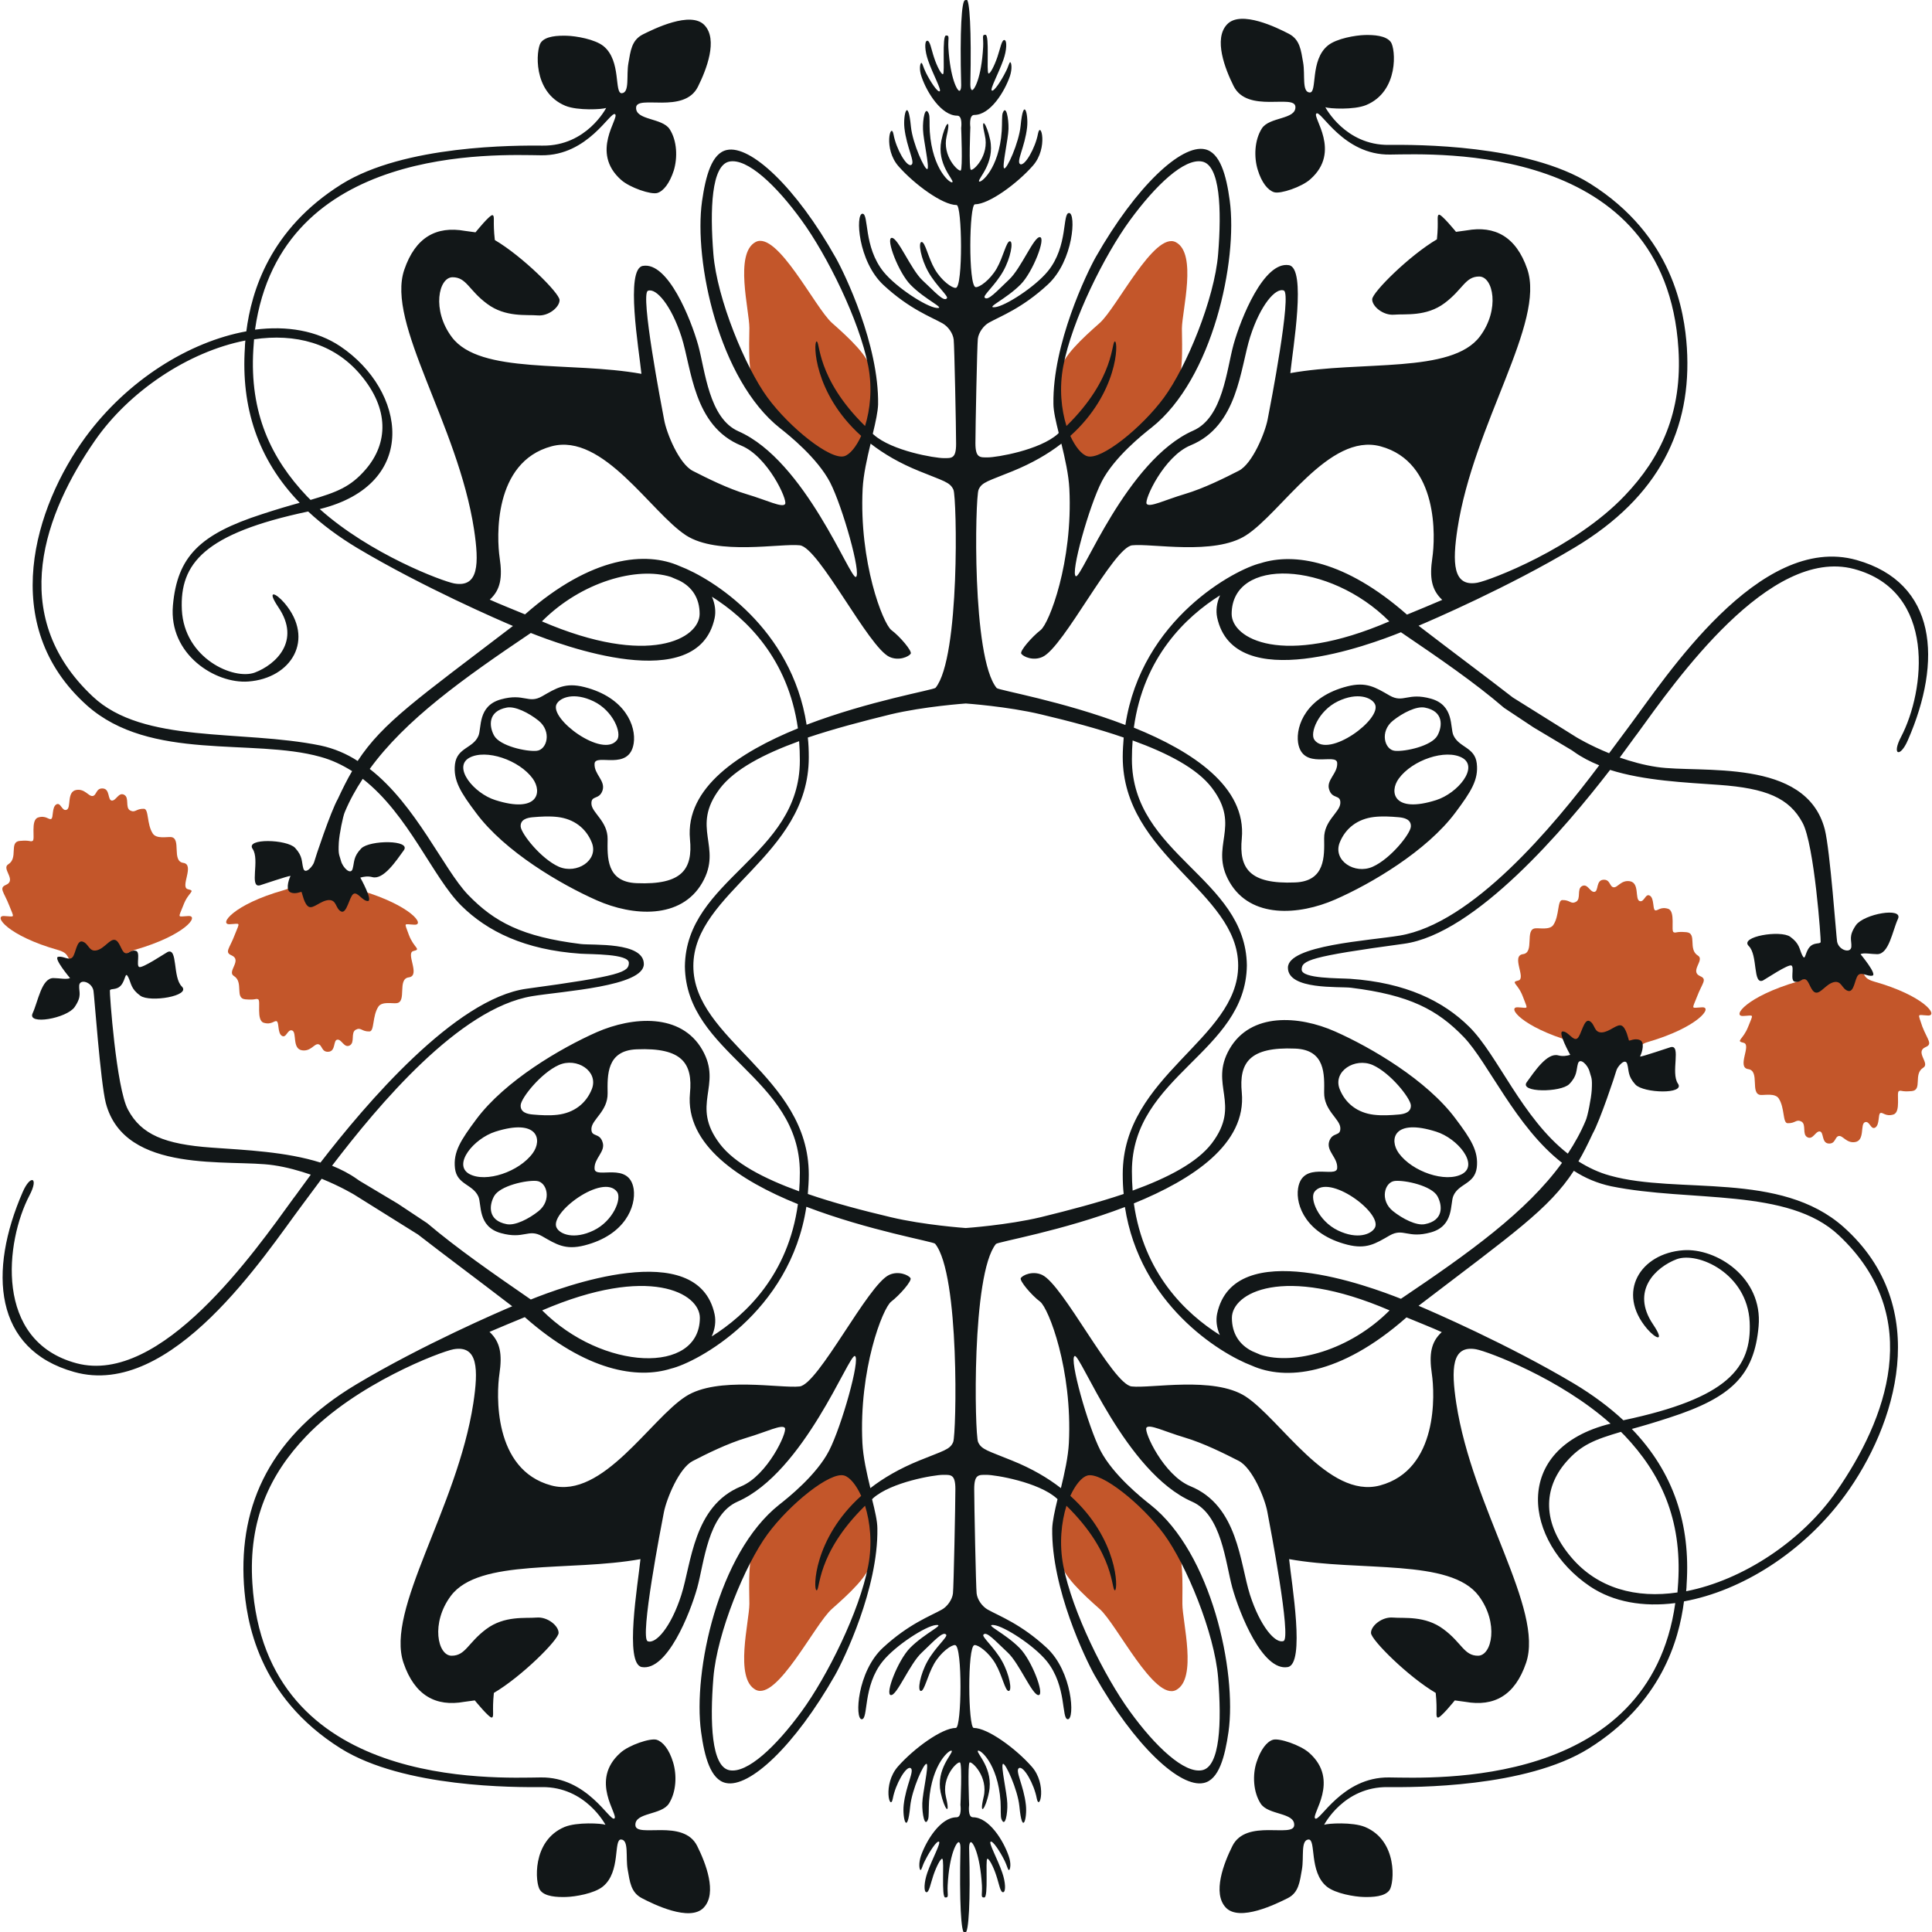
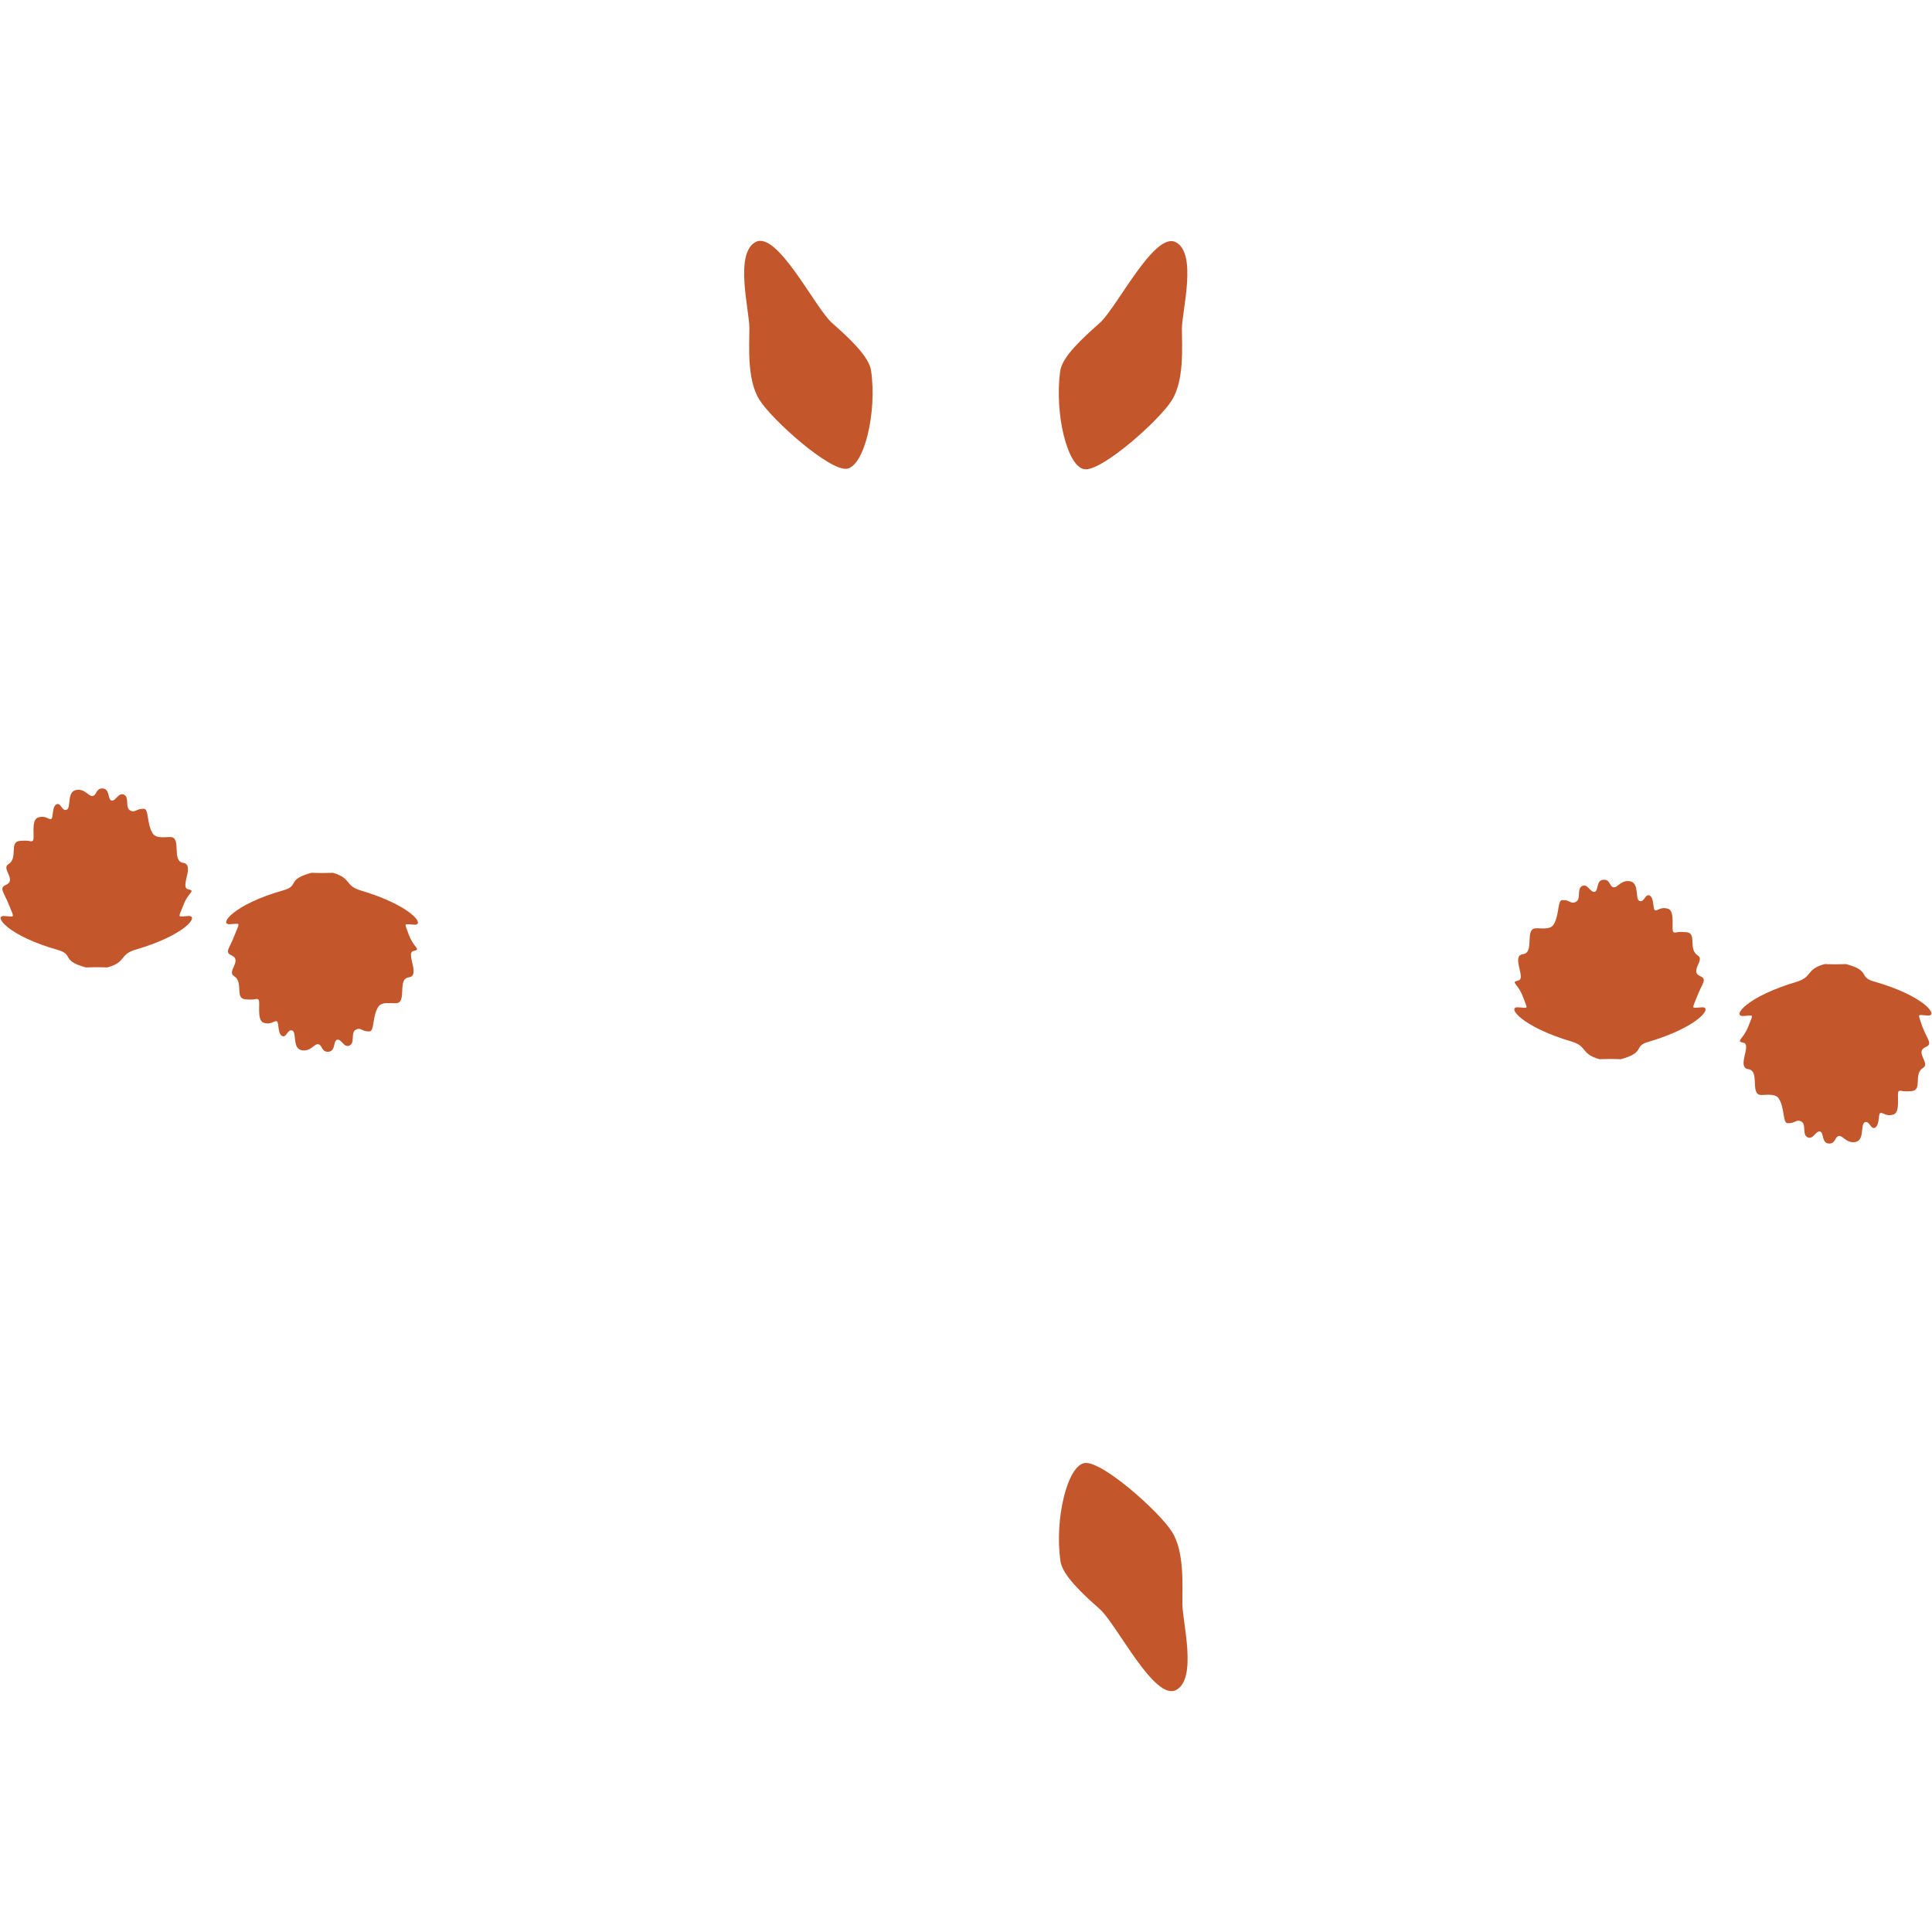
<svg xmlns="http://www.w3.org/2000/svg" version="1.1" id="Calque_1" x="0px" y="0px" viewBox="0 0 800 800" style="enable-background:new 0 0 800 800;" xml:space="preserve">
  <style type="text/css">
	.st0{fill:#C3562A;}
	.st1{fill:#121718;}
</style>
  <g>
    <g>
      <path class="st0" d="M78,379.3c-4.6,0.2-4.3,1.2-2.1-4.4c2.1-5.7,5.4-5.9,1.9-6.7c-3.4-0.8,3-10.2-1.9-10.9    c-5-0.7-0.6-10.4-5.2-10.7c-1.7-0.1-5.9,0.8-7.4-1.4c-2.6-3.9-1.6-10.2-3.7-10.3c-3.3-0.1-3.5,1.8-5.7,0.7    c-2.2-1.2-0.2-5.3-2.5-6.5c-2.3-1.2-3.3,2.5-5.1,2.4c-1.8-0.2-0.7-4.7-3.6-5c-3-0.3-2.6,2.8-4.3,3.1s-3.2-3.1-6.8-2.5    c-4.1,0.7-2,7.4-4,8.2c-2,0.8-2.4-3.3-4.3-2.2c-1.9,1.2-1.1,5.5-2.1,6c-1,0.5-2.2-1.6-5.4-0.6c-3.3,1-1.1,9.2-2.3,9.7    s-0.7-0.4-5.3,0s-0.5,7.1-4.8,9.7c-2.9,1.8,3.6,6.5-0.9,8.5c-3.1,1.3-0.9,2.9,1.3,8.5c2.2,5.6,2.5,4.6-2.1,4.4    c-4.6-0.2,1.5,8.2,22.4,14.1c6.5,1.9,1.1,4.4,11.5,7.2c0,0,2.2-0.1,4.4-0.1c2.2,0,4.4,0.1,4.4,0.1c7.9-2.1,5-5.3,11.5-7.3    C76.7,387.3,82.7,379.1,78,379.3z" />
      <path class="st0" d="M171.6,382.9c4.6,0.2-1.4-8-22.3-14.2c-6.5-1.9-3.7-5.1-11.5-7.3c0,0-2.2,0.1-4.4,0.1s-4.4-0.1-4.4-0.1    c-10.5,2.8-5,5.4-11.5,7.2c-20.9,5.9-27,14.3-22.4,14.1c4.6-0.2,4.3-1.2,2.1,4.4c-2.1,5.6-4.4,7.2-1.3,8.5c4.5,2-2,6.7,0.9,8.5    c4.3,2.6,0.2,9.3,4.8,9.7c4.6,0.4,4.1-0.5,5.3,0c1.2,0.5-0.9,8.7,2.3,9.7c3.3,1,4.4-1.1,5.4-0.6s0.3,4.9,2.1,6    c1.9,1.2,2.3-2.9,4.3-2.2c2,0.8-0.1,7.5,4,8.2c3.7,0.6,5.1-2.8,6.8-2.5c1.7,0.3,1.3,3.4,4.3,3.1c3-0.3,1.8-4.8,3.6-5    c1.8-0.2,2.8,3.6,5.1,2.4c2.3-1.2,0.3-5.3,2.5-6.5s2.4,0.8,5.7,0.7c2.1-0.1,1.1-6.4,3.7-10.3c1.5-2.2,5.8-1.2,7.4-1.4    c4.6-0.3,0.2-10.1,5.2-10.7c5-0.7-1.5-10.1,1.9-10.9c3.4-0.8,0.2-1.1-1.9-6.7C167.4,381.7,167,382.7,171.6,382.9z" />
      <path class="st0" d="M344.5,133.7c-7-6.2-22.6-38.2-31.6-33.5c-8.9,4.7-2.6,28.3-2.6,35.6c0,7.3-1.1,21.5,4.2,29.8    c5.3,8.4,28.9,29.4,36.1,28.5c7.2-0.9,12.6-23.2,10.1-40.6C359.9,147.6,351.5,139.9,344.5,133.7z" />
-       <path class="st0" d="M350.6,605.8c-7.2-0.9-30.9,20.2-36.1,28.5c-5.3,8.4-4.2,22.5-4.2,29.8c0,7.3-6.3,30.9,2.6,35.6    c8.9,4.7,24.5-27.3,31.6-33.5c7-6.2,15.5-13.9,16.3-19.9C363.2,628.9,357.9,606.6,350.6,605.8z" />
      <path class="st0" d="M798.3,420.5c4.6,0.2-1.5-8.2-22.4-14.1c-6.5-1.9-1.1-4.4-11.5-7.2c0,0-2.2,0.1-4.4,0.1    c-2.2,0-4.4-0.1-4.4-0.1c-7.9,2.1-5,5.3-11.5,7.3c-21,6.2-27,14.4-22.3,14.2c4.6-0.2,4.3-1.2,2.1,4.4c-2.2,5.6-5.4,5.9-1.9,6.7    c3.4,0.8-3,10.2,1.9,10.9c5,0.7,0.6,10.4,5.2,10.7c1.7,0.1,5.9-0.8,7.4,1.4c2.6,3.9,1.6,10.2,3.7,10.3c3.3,0.1,3.5-1.8,5.7-0.7    c2.2,1.2,0.2,5.3,2.5,6.5c2.3,1.2,3.3-2.5,5.1-2.4c1.8,0.2,0.7,4.7,3.6,5c3,0.3,2.6-2.8,4.3-3.1c1.7-0.3,3.2,3.1,6.8,2.5    c4.1-0.7,2-7.4,4-8.2c2-0.8,2.4,3.3,4.3,2.2c1.9-1.2,1.1-5.5,2.1-6s2.2,1.6,5.4,0.6c3.3-1,1.1-9.2,2.3-9.7c1.2-0.5,0.7,0.4,5.3,0    s0.5-7.1,4.8-9.7c2.9-1.8-3.6-6.5,0.9-8.5c3.1-1.3,0.9-2.9-1.3-8.5C794.1,419.2,793.7,420.3,798.3,420.5z" />
      <path class="st0" d="M704.8,417.1c-4.6,0.2-4.3,1.2-2.1-4.4c2.1-5.6,4.4-7.2,1.3-8.5c-4.5-2,2-6.7-0.9-8.5    c-4.3-2.6-0.2-9.3-4.8-9.7c-4.6-0.4-4.1,0.5-5.3,0c-1.2-0.5,0.9-8.7-2.3-9.7c-3.3-1-4.4,1.1-5.4,0.6c-1-0.5-0.3-4.9-2.1-6    c-1.9-1.2-2.3,2.9-4.3,2.2c-2-0.8,0.1-7.5-4-8.2c-3.7-0.6-5.1,2.8-6.8,2.5c-1.7-0.3-1.3-3.4-4.3-3.1c-3,0.3-1.8,4.8-3.6,5    c-1.8,0.2-2.8-3.6-5.1-2.4c-2.3,1.2-0.3,5.3-2.5,6.5c-2.2,1.2-2.4-0.8-5.7-0.7c-2.1,0.1-1.1,6.4-3.7,10.3    c-1.5,2.2-5.8,1.2-7.4,1.4c-4.6,0.3-0.2,10.1-5.2,10.7c-5,0.7,1.5,10.1-1.9,10.9s-0.2,1.1,1.9,6.7c2.1,5.7,2.5,4.6-2.1,4.4    c-4.6-0.2,1.4,8,22.3,14.2c6.5,1.9,3.7,5.1,11.5,7.3c0,0,2.2-0.1,4.4-0.1c2.2,0,4.4,0.1,4.4,0.1c10.5-2.8,5-5.4,11.5-7.2    C703.3,425.3,709.4,416.9,704.8,417.1z" />
      <path class="st0" d="M485.3,634.3c-5.3-8.4-28.9-29.4-36.1-28.5c-7.2,0.9-12.6,23.2-10.1,40.6c0.8,5.9,9.3,13.7,16.3,19.9    s22.6,38.2,31.6,33.5c8.9-4.7,2.6-28.3,2.6-35.6C489.5,656.8,490.6,642.7,485.3,634.3z" />
-       <path class="st0" d="M486.9,100.3c-8.9-4.7-24.5,27.3-31.6,33.5c-7,6.2-15.5,13.9-16.3,19.9c-2.4,17.4,2.9,39.7,10.1,40.6    c7.2,0.9,30.9-20.2,36.1-28.5c5.3-8.4,4.2-22.5,4.2-29.8C489.5,128.5,495.8,105,486.9,100.3z" />
+       <path class="st0" d="M486.9,100.3c-8.9-4.7-24.5,27.3-31.6,33.5c-7,6.2-15.5,13.9-16.3,19.9c-2.4,17.4,2.9,39.7,10.1,40.6    c7.2,0.9,30.9-20.2,36.1-28.5c5.3-8.4,4.2-22.5,4.2-29.8C489.5,128.5,495.8,105,486.9,100.3" />
    </g>
    <g>
-       <path class="st1" d="M768.8,231.9c-40.4-11.4-79.1,48.7-94.4,69.1c-2,2.7-4.8,6.5-8.1,10.9c-8.1-3.3-13.5-6.6-13.5-6.6l-26.4-16.5    c-10.8-8.4-23.9-18.1-39-29.7c5.2-2.2,37.1-15.9,64.5-32.3c35.3-21.1,48.7-49.4,46.6-82.8c-1-15-5.7-46.4-40.1-68    c-26.1-16.3-72.3-16.1-83.3-16c-18.1,0.2-26.3-15.6-26.3-15.6c1.6,0.6,11.8,1.2,16.9-0.9c13.7-5.7,12.2-23.4,10.2-26.1    c-2-2.7-7.1-3-10.8-2.9c-3.7,0.1-11.6,1.4-15.2,4.3c-7.6,6.1-4.3,19.7-7.6,19.5c-3.3-0.2-1.8-7.3-2.7-12.4    c-0.9-5.1-1.3-9.5-5.9-11.9c-4.6-2.4-19.9-10-25.6-3.9c-5.7,6-0.8,18.5,2.7,25.5c5.7,11.5,25.3,3.2,25.6,8.6s-10.8,4.1-13.9,9    c-3.1,4.9-3.3,11.9-1.7,17.1c1.6,5.3,4.2,8.5,6.8,9.3s11.5-2.2,15-5.4c13-11.5,0.6-25.8,2.5-27.2c1.9-1.5,11.1,17.3,30.5,17    c19.1-0.2,114.1-5,119.4,80.4c1.7,26.3-7.3,45.2-22.2,60.8c-20.7,21.8-55.7,35.1-61.1,36.1c-10.2,1.8-10.3-8.4-8.2-22.3    c6.7-43.7,36.5-85.4,28.9-107.6C627.8,98,619,93.3,607.3,95.4l-4.4,0.6c0,0-6.1-7.5-7.1-7.1c-1,0.5,0,2.4-0.8,10.2    c-11.4,6.7-26.7,21.9-26.8,24.8c-0.1,2.9,4.5,6.8,9.1,6.4c4.6-0.4,13.3,0.9,20.9-4.8c7.6-5.7,8.5-11,14.3-11    c5.8,0,8.7,13.6,0.3,24.8c-11.7,15.6-49.1,9.9-78.5,15.2c1-10.1,6.8-43.5-0.6-44.7c-10.4-1.7-19.9,22.1-22.9,32.8    c-2.9,10.5-4.4,30.3-16.7,35.7c-27.6,12.1-46.2,61.4-48.6,60.3c-2.4-1,5.5-29.1,10.7-39.2c5.2-10.1,17-19.5,20.7-22.4    c25.3-20.1,35.7-69.1,32.3-94c-1.4-10.4-4-19.9-10.3-21.2c-9.7-2.1-28.4,15.2-45.2,44.7c-3.6,6.4-17.9,35.9-17.5,60.7    c0,3,1,7.3,2.2,12.1c-0.1,0.1-0.3,0.2-0.4,0.4c-7.5,6.7-25.3,9.7-29,9.7c-3.2,0-5.1,0.3-5.1-5.9s0.7-40.6,1-43.2    c0.3-2.6,2.4-5.5,4.6-6.7c4.8-2.7,13.7-5.9,24.4-15.8c10.7-9.9,11.7-29.5,8.8-29.6c-2.9-0.1-0.3,13.7-8.8,24.1    c-5.3,6.5-17.7,14.5-21.9,14.9c-4.2,0.4,4.6-3.3,10.7-9.5c5-5.1,10.5-19.3,7.9-19.5c-2.5-0.3-7.8,13-12.8,17.6    c-4.9,4.6-8.8,9.1-10.1,7.4c-0.7-0.9,4.5-5.2,7.7-10.9c3.1-5.5,4.3-12.3,2.8-12.4s-2.7,6.4-5.5,11.3c-2.8,4.8-7.2,7.9-8.7,7.7    c-3.1-0.4-2.7-34.3-0.3-34.3c5.8,0,17.5-8.6,24-16s3.2-19,2.1-13.2c-1.1,5.9-5.4,13.4-7.3,12.6c-1.9-0.9,1.9-7.1,2.8-15.3    c0.6-5.6-1.5-13.1-2.7-0.5c-0.7,6.9-5.7,18.1-6.8,17.5c-1-0.6,1.7-12.1,1.8-16.3c0.1-4.3-1-10.3-2.4-6.6c-0.4,1.1-0.2,4.2-0.4,7.4    c-1.1,15.9-8.9,21.9-9.4,20.9c-0.6-1,6.6-7.5,4.6-17.2c-1.5-7-4.2-10.3-2.2-1.9c2,8.4-4.8,14.9-5.8,14.3    c-0.9-0.6-0.2-17.6-0.2-17.6s-0.7-5.1,1.6-5.1c6.7,0,12.6-9.7,14.8-16.1c1-3.1,0.6-5.4,0.2-5.7c-0.5-0.3-0.7,1.6-2,4    c-1.8,3.6-4.8,8.2-5.7,7.7c-0.9-0.5,2.8-7.1,4.8-12.8c1.4-4,1.5-7.8,0.5-8.1c-1.2-0.4-1.8,3.5-3,7c-1.3,3.8-3.1,7.2-3.7,6.8    c-0.9-0.6,0.5-15.9-1.2-16c-1.7-0.1-0.8,1.2-1,5c-0.7,13.1-3.8,18.1-4.6,17.9c-0.8-0.2-0.7-2.6-0.7-2.6    c0.5-22.3-0.3-34.9-1.6-34.9c-0.1,0-0.1,0-0.2,0.1c-0.3,0.2-0.3,0.2-0.4,0.2c-1.4,0-2.2,12.7-1.6,34.9c0,0,0.1,2.4-0.7,2.6    c-0.8,0.2-3.8-4.8-4.6-17.9c-0.2-3.8,0.7-5.1-1-5s-0.4,15.4-1.2,16c-0.6,0.4-2.5-3.1-3.7-6.8c-1.2-3.5-1.7-7.4-3-7    c-1,0.3-0.9,4.1,0.5,8.1c2,5.8,5.7,12.3,4.8,12.8c-0.9,0.5-3.9-4.1-5.7-7.7c-1.2-2.4-1.5-4.4-2-4c-0.4,0.3-0.9,2.6,0.2,5.7    c2.2,6.5,8.2,16.1,14.8,16.1c2.3,0,1.6,5.1,1.6,5.1s0.7,17-0.2,17.6c-0.9,0.6-7.8-5.9-5.8-14.3c2-8.4-0.8-5.1-2.2,1.9    c-2,9.8,5.2,16.2,4.6,17.2c-0.6,1-8.3-5-9.4-20.9c-0.2-3.1,0.1-6.3-0.4-7.4c-1.5-3.7-2.6,2.4-2.4,6.6c0.1,4.1,2.8,15.7,1.8,16.3    c-1,0.6-6.1-10.6-6.8-17.5c-1.2-12.6-3.3-5.1-2.7,0.5c0.9,8.2,4.7,14.4,2.8,15.3c-1.9,0.9-6.2-6.6-7.3-12.6    c-1.1-5.7-4.4,5.9,2.1,13.2c6.5,7.4,18.2,16,24,16c2.3,0,2.7,33.9-0.3,34.3c-1.5,0.2-5.9-2.9-8.7-7.7c-2.8-4.8-4-11.4-5.5-11.3    c-1.5,0.1-0.3,6.9,2.8,12.4c3.2,5.7,8.4,10,7.7,10.9c-1.3,1.7-5.1-2.8-10.1-7.4c-4.9-4.6-10.2-17.9-12.8-17.6    c-2.5,0.3,2.9,14.5,7.9,19.5c6.1,6.2,14.9,9.9,10.7,9.5c-4.2-0.4-16.6-8.4-21.9-14.9c-8.5-10.5-6-24.2-8.8-24.1    c-2.9,0.1-1.9,19.7,8.8,29.6c10.7,9.9,19.6,13.1,24.4,15.8c2.3,1.3,4.3,4.1,4.6,6.7c0.3,2.6,1,37,1,43.2c0,6.2-1.9,5.9-5.1,5.9    c-3.7,0-21.5-3-29-9.7c-0.1-0.1-0.3-0.2-0.4-0.4c1.2-4.9,2.1-9.2,2.2-12.1c0.4-24.8-13.9-54.3-17.5-60.7    C329.5,77.3,310.7,60,301,62.1c-6.3,1.3-8.8,10.8-10.3,21.2c-3.5,24.9,7,74,32.3,94c3.7,2.9,15.4,12.3,20.7,22.4    c5.2,10.1,13.1,38.2,10.7,39.2c-2.4,1-21-48.2-48.6-60.3c-12.3-5.4-13.8-25.2-16.7-35.7c-3-10.7-12.5-34.6-22.9-32.8    c-7.4,1.2-1.6,34.7-0.6,44.7c-29.4-5.3-66.8,0.4-78.5-15.2c-8.4-11.2-5.5-24.8,0.3-24.8c5.8,0,6.7,5.4,14.3,11    c7.6,5.7,16.4,4.4,20.9,4.8c4.6,0.4,9.2-3.5,9.1-6.4c-0.1-2.9-15.4-18.1-26.8-24.8c-0.9-7.9,0.1-9.8-0.9-10.3    c-1-0.5-7.1,7.1-7.1,7.1l-4.4-0.6c-11.8-2.1-20.5,2.6-25.1,16.1c-7.6,22.2,22.2,63.8,28.9,107.6c2.1,14,2,24.1-8.2,22.3    c-4.9-0.9-34.8-12.1-55.7-30.8c41.6-10.3,35.7-49.1,8.5-67.4c-9.7-6.5-22.1-8.6-35.3-6.9c10.8-76.9,100.1-72.4,118.6-72.2    c19.4,0.2,28.6-18.5,30.5-17c1.9,1.5-10.5,15.7,2.5,27.2c3.6,3.2,12.4,6.2,15,5.4c2.6-0.8,5.1-4.1,6.8-9.3    c1.6-5.3,1.4-12.3-1.7-17.1s-14.2-3.6-13.9-9c0.3-5.4,19.9,2.9,25.6-8.6c3.5-7,8.4-19.5,2.7-25.5s-21,1.6-25.6,3.9    c-4.6,2.4-5,6.8-5.9,11.9s0.6,12.1-2.7,12.4c-3.3,0.2-0.1-13.4-7.6-19.5c-3.6-2.9-11.5-4.2-15.2-4.3c-3.7-0.1-8.9,0.1-10.8,2.9    c-1.9,2.8-3.5,20.4,10.2,26.1c5.1,2.1,15.3,1.5,16.9,0.9c0,0-8.1,15.8-26.3,15.6c-11-0.1-57.2-0.3-83.3,16    c-29.7,18.6-37.3,44.4-39.4,60.9c-23.6,4.3-49.2,20.1-66.6,43.8C14.4,209.7-1.2,258.8,36,292.1c26.3,23.4,68.6,13.4,96.7,21.3    c4.8,1.3,9.1,3.4,13.1,5.9c-2,3.4-3.9,7.2-5.9,11.5c-3,5.3-9.4,24.5-9.8,26.1c-0.4,1.6-3.7,5.5-4.5,2.7c-0.8-2.8-0.1-4.9-3.4-8.5    c-3.4-3.6-20.7-4.1-17.6,0.4c3.1,4.5-1.5,16.2,3,15.1c1.1-0.3,11.8-4,12.7-3.9c-1.1,2.3-1.9,6,0,6.8c2.2,1,4.4-0.5,4.6-0.1    s1.1,5.2,3,6.1s4.9-2.6,8.2-2.8c3.4-0.1,2.7,3.4,5.1,4.7c2.4,1.2,3.4-6,5.1-7.2c1.7-1.2,3.7,2.9,6,2.9c2.3,0-3.1-9.7-3.1-9.7l0,0    c1.4-0.4,3.1-0.7,5-0.2c4.6,1.2,9.8-6.7,13-11.1c3.2-4.4-14.1-4.3-17.6-0.8c-3.4,3.5-2.8,5.7-3.6,8.5c-0.8,2.7-4.1-0.6-4.8-3.3    c-0.7-2.7-1.2-2.4-0.9-7.7c0.2-3.3,1.7-10.9,2.5-12.6c2-4.8,4.5-9.3,7.4-13.7c19,14.8,29,40.8,40.8,52.5    c10.8,10.7,26.3,18.3,49.3,19.9c4.6,0.3,20.1,0,20.1,3.8s-3.1,5.4-42.3,10.7c-29.6,4-66.9,48-85.4,72c-14.2-4.5-31.1-5.2-45.1-6.2    c-19.5-1.4-29.1-5.4-34.6-15.7c-4.9-9-7.7-48.9-7.5-49.4c0.4-1,2.8,0.1,4.7-2.2c1.9-2.4,1.6-5.8,2.9-3.3c1.3,2.6,1,4.8,5,7.7    s21.1,0.1,17.2-3.8c-3.9-3.8-1.6-16.2-5.9-14.3c-1,0.5-10.5,6.9-11.8,6.2c-1.3-0.7,0.7-6.3-1.4-6.7c-2.4-0.5-3,1.6-4.5,0.9    c-1.5-0.7-2.1-4.9-4.1-5.4c-2.1-0.5-4.3,3.5-7.5,4.3c-3.3,0.8-3.3-2.8-5.9-3.6c-2.5-0.8-2.8,5-4.2,6.5c-1.4,1.5-3.7-0.6-5.9-0.2    S29,405,29,405l0,0c-1.3,0.7-4.6,0-6.9,0c-4.9,0-6.3,9.6-8.6,14.6c-2.3,5,14.1,2.1,17.4-2.6c3.2-4.7,1.7-6.1,1.9-9    c0.3-2.8,5.2-1.4,5.9,2.2c0.3,1.4,2.9,37.9,5.1,46.5c7.8,29.9,51.6,23.1,69.5,25.8c5.5,0.8,10.7,2.3,15.4,3.9    c-3.8,5.1-6.3,8.7-7.2,9.8c-16.1,22.2-54.8,77.6-89.8,68.3c-34.4-9.2-29.4-50.6-19.5-69.5c4-7.6,0.4-8.8-2.8-1.4    c-14.3,32.8-12,65.2,21.3,74.5c40.4,11.4,79.1-48.7,94.4-69.1c2-2.7,4.8-6.5,8.1-10.9c8.1,3.3,13.5,6.6,13.5,6.6l26.4,16.5    c10.8,8.4,23.9,18.1,39,29.7c-5.2,2.2-37.1,15.9-64.5,32.3c-35.3,21.1-48.7,49.4-46.6,82.8c1,15,5.7,46.4,40.1,68    c26.1,16.3,72.3,16.1,83.3,16c18.1-0.2,26.3,15.6,26.3,15.6c-1.6-0.6-11.8-1.2-16.9,0.9c-13.7,5.7-12.2,23.4-10.2,26.1    c1.9,2.8,7.1,3,10.8,2.9c3.7-0.1,11.6-1.4,15.2-4.3c7.6-6.1,4.3-19.7,7.6-19.5c3.3,0.2,1.8,7.3,2.7,12.4c0.9,5.1,1.3,9.5,5.9,11.9    c4.6,2.4,19.9,10,25.6,3.9c5.7-6,0.8-18.5-2.7-25.5c-5.7-11.5-25.3-3.2-25.6-8.6c-0.3-5.4,10.8-4.1,13.9-9s3.3-11.9,1.7-17.1    c-1.6-5.3-4.2-8.5-6.8-9.3c-2.6-0.8-11.5,2.2-15,5.4c-13,11.5-0.6,25.8-2.5,27.2c-1.9,1.4-11.1-17.3-30.5-17    c-19.1,0.2-114.1,5-119.4-80.4c-1.7-26.3,7.3-45.2,22.2-60.8c20.7-21.8,55.7-35.1,61.1-36.1c10.2-1.8,10.3,8.4,8.2,22.3    c-6.7,43.7-36.5,85.4-28.9,107.6c4.6,13.5,13.4,18.2,25.1,16.1l4.4-0.6c0,0,6.1,7.5,7.1,7.1c1-0.5,0-2.4,0.8-10.2    c11.4-6.7,26.7-21.9,26.8-24.8c0.1-2.9-4.5-6.8-9.1-6.4s-13.3-0.9-20.9,4.8c-7.6,5.7-8.5,11-14.3,11c-5.8,0-8.7-13.6-0.3-24.8    c11.7-15.6,49.1-9.9,78.5-15.2c-1,10.1-6.8,43.5,0.6,44.7c10.4,1.7,19.9-22.1,22.9-32.8c2.9-10.5,4.4-30.3,16.7-35.7    c27.6-12.1,46.2-61.4,48.6-60.3c2.4,1-5.5,29.1-10.7,39.2c-5.2,10.1-17,19.5-20.7,22.4c-25.3,20.1-35.7,69.1-32.3,94    c1.4,10.4,4,19.9,10.3,21.2c9.7,2.1,28.4-15.2,45.2-44.7c3.6-6.4,17.9-35.9,17.5-60.7c0-3-1-7.3-2.2-12.1c0.1-0.1,0.3-0.2,0.4-0.4    c7.5-6.7,25.3-9.7,29-9.7c3.2,0,5.1-0.3,5.1,5.9s-0.7,40.6-1,43.2c-0.3,2.6-2.4,5.5-4.6,6.7c-4.8,2.7-13.7,5.9-24.4,15.8    c-10.7,9.9-11.7,29.5-8.8,29.6c2.9,0.1,0.3-13.7,8.8-24.1c5.3-6.5,17.7-14.5,21.9-14.9c4.2-0.4-4.6,3.3-10.7,9.5    c-5,5.1-10.5,19.3-7.9,19.5c2.5,0.3,7.8-13,12.8-17.6c4.9-4.6,8.8-9.1,10.1-7.4c0.7,0.9-4.5,5.2-7.7,10.9    c-3.1,5.5-4.3,12.3-2.8,12.4c1.5,0.1,2.7-6.4,5.5-11.3c2.8-4.8,7.2-7.9,8.7-7.7c3.1,0.4,2.7,34.3,0.3,34.3c-5.8,0-17.5,8.6-24,16    c-6.5,7.4-3.2,19-2.1,13.2c1.1-5.9,5.4-13.4,7.3-12.6c1.9,0.9-1.9,7.1-2.8,15.3c-0.6,5.6,1.5,13.1,2.7,0.5    c0.7-6.9,5.7-18.1,6.8-17.5c1,0.6-1.7,12.1-1.8,16.3c-0.1,4.3,1,10.3,2.4,6.6c0.4-1.1,0.2-4.2,0.4-7.4c1.1-15.9,8.9-21.9,9.4-20.9    c0.6,1-6.6,7.5-4.6,17.2c1.5,7,4.2,10.3,2.2,1.9c-2-8.4,4.8-14.9,5.8-14.3c1,0.6,0.2,17.6,0.2,17.6s0.7,5.1-1.6,5.1    c-6.7,0-12.6,9.7-14.8,16.1c-1,3.1-0.6,5.4-0.2,5.7c0.5,0.3,0.7-1.6,2-4c1.8-3.6,4.8-8.2,5.7-7.7c0.9,0.5-2.8,7.1-4.8,12.8    c-1.4,4-1.5,7.8-0.5,8.1c1.2,0.4,1.8-3.5,3-7c1.3-3.8,3.1-7.2,3.7-6.8c0.9,0.6-0.5,15.9,1.2,16c1.7,0.1,0.8-1.2,1-5    c0.7-13.1,3.8-18.1,4.6-17.9c0.8,0.2,0.7,2.6,0.7,2.6c-0.5,22.3,0.3,34.9,1.6,34.9c0.1,0,0.1,0,0.2-0.1c0.1,0.1,0.1,0.1,0.2,0.1    c1.4,0,2.2-12.7,1.6-34.9c0,0-0.1-2.4,0.7-2.6c0.8-0.2,3.8,4.8,4.6,17.9c0.2,3.8-0.7,5.1,1,5c1.7-0.1,0.4-15.4,1.2-16    c0.6-0.4,2.5,3.1,3.7,6.8c1.2,3.5,1.7,7.4,3,7c1-0.3,0.9-4.1-0.5-8.1c-2-5.8-5.7-12.3-4.8-12.8c0.9-0.5,3.9,4.1,5.7,7.7    c1.2,2.4,1.5,4.4,2,4c0.4-0.3,0.9-2.6-0.2-5.7c-2.2-6.5-8.2-16.1-14.8-16.1c-2.3,0-1.6-5.1-1.6-5.1s-0.7-17,0.2-17.6    c0.9-0.6,7.8,5.9,5.8,14.3c-2,8.4,0.8,5.1,2.2-1.9c2-9.8-5.2-16.2-4.6-17.2c0.6-1,8.3,5,9.4,20.9c0.2,3.1-0.1,6.3,0.4,7.4    c1.5,3.7,2.6-2.4,2.4-6.6c-0.1-4.1-2.8-15.7-1.8-16.3c1-0.6,6.1,10.6,6.8,17.5c1.2,12.6,3.3,5.1,2.7-0.5    c-0.9-8.2-4.7-14.4-2.8-15.3c1.9-0.9,6.2,6.6,7.3,12.6c1.1,5.7,4.4-5.9-2.1-13.2c-6.5-7.4-18.2-16-24-16c-2.3,0-2.7-33.9,0.3-34.3    c1.5-0.2,5.9,2.9,8.7,7.7c2.8,4.8,4,11.4,5.5,11.3c1.5-0.1,0.3-6.9-2.8-12.4c-3.2-5.7-8.4-10-7.7-10.9c1.3-1.7,5.1,2.8,10.1,7.4    c4.9,4.6,10.2,17.9,12.8,17.6c2.5-0.3-2.9-14.5-7.9-19.5c-6.1-6.2-14.9-9.9-10.7-9.5c4.2,0.4,16.6,8.4,21.9,14.9    c8.5,10.5,6,24.2,8.8,24.1c2.9-0.1,1.9-19.7-8.8-29.6c-10.7-9.9-19.6-13.1-24.4-15.8c-2.3-1.3-4.3-4.1-4.6-6.7    c-0.3-2.6-1-37-1-43.2s1.9-5.9,5.1-5.9c3.7,0,21.5,3,29,9.7c0.1,0.1,0.3,0.2,0.4,0.4c-1.2,4.9-2.1,9.2-2.2,12.1    c-0.4,24.8,13.9,54.3,17.5,60.7c16.7,29.5,35.5,46.8,45.2,44.7c6.3-1.3,8.8-10.8,10.3-21.2c3.5-24.9-7-74-32.3-94    c-3.7-2.9-15.4-12.3-20.7-22.4c-5.2-10.1-13.1-38.2-10.7-39.2c2.4-1,21,48.2,48.6,60.3c12.3,5.4,13.8,25.2,16.7,35.7    c3,10.7,12.5,34.6,22.9,32.8c7.4-1.2,1.6-34.7,0.6-44.7c29.4,5.3,66.8-0.4,78.5,15.2c8.4,11.2,5.5,24.8-0.3,24.8s-6.7-5.4-14.3-11    c-7.6-5.7-16.4-4.4-20.9-4.8c-4.6-0.4-9.2,3.5-9.1,6.4c0.1,2.9,15.4,18.1,26.8,24.8c0.8,7.9-0.2,9.7,0.8,10.2    c1,0.5,7.1-7.1,7.1-7.1l4.4,0.6c11.8,2.1,20.5-2.6,25.1-16.1c7.6-22.2-22.2-63.8-28.9-107.6c-2.1-14-2-24.1,8.2-22.3    c4.9,0.9,34.8,12.1,55.7,30.8c-41.6,10.3-35.7,49.1-8.5,67.4c9.7,6.5,22.1,8.6,35.3,6.9c-10.8,76.9-100.1,72.4-118.6,72.2    c-19.4-0.2-28.6,18.5-30.5,17c-1.9-1.5,10.5-15.7-2.5-27.2c-3.6-3.2-12.4-6.2-15-5.4s-5.1,4.1-6.8,9.3c-1.7,5.2-1.4,12.3,1.7,17.1    c3.1,4.9,14.2,3.6,13.9,9s-19.9-2.9-25.6,8.6c-3.5,7-8.4,19.5-2.7,25.5c5.7,6,21-1.6,25.6-3.9c4.6-2.3,5-6.8,5.9-11.9    c0.9-5.1-0.6-12.1,2.7-12.4c3.3-0.2,0.1,13.4,7.6,19.5c3.6,2.9,11.5,4.2,15.2,4.3c3.7,0.1,8.9-0.1,10.8-2.9    c1.9-2.8,3.5-20.4-10.2-26.1c-5.1-2.1-15.3-1.5-16.9-0.9c0,0,8.1-15.8,26.3-15.6c11,0.1,57.2,0.3,83.3-16    c29.7-18.6,37.3-44.4,39.4-60.9c23.6-4.3,49.2-20.1,66.6-43.8c21.1-28.8,36.8-77.9-0.5-111.2c-26.3-23.4-68.6-13.4-96.7-21.3    c-4.8-1.3-9.1-3.4-13.1-5.9c2-3.4,3.9-7.2,5.9-11.5c3-5.3,9.4-24.5,9.8-26.1c0.4-1.6,3.7-5.5,4.5-2.7c0.8,2.8,0.1,4.9,3.4,8.5    c3.4,3.6,20.7,4.1,17.6-0.4s1.5-16.2-3-15.1c-1.1,0.3-11.8,4-12.7,3.9c1.1-2.3,1.9-6,0-6.8c-2.2-1-4.4,0.5-4.6,0.1    c-0.2-0.4-1.1-5.2-3-6.1c-1.9-0.9-4.9,2.6-8.2,2.8c-3.4,0.1-2.7-3.4-5.1-4.7c-2.4-1.2-3.4,6-5.1,7.2c-1.7,1.2-3.7-2.9-6-2.9    c-2.3,0,3.1,9.7,3.1,9.7l0,0c-1.4,0.4-3.1,0.7-5,0.2c-4.6-1.2-9.8,6.7-13,11.1s14.1,4.3,17.6,0.8c3.4-3.5,2.8-5.7,3.6-8.5    c0.8-2.7,4.1,0.6,4.8,3.3c0.7,2.7,1.2,2.4,0.9,7.7c-0.2,3.3-1.7,10.9-2.5,12.6c-2,4.8-4.5,9.3-7.4,13.7    c-19-14.8-29-40.8-40.8-52.5c-10.8-10.7-26.3-18.3-49.3-19.9c-4.6-0.3-20.1,0-20.1-3.8c0-3.8,3.1-5.4,42.3-10.7    c29.6-4,66.9-48,85.4-72c14.2,4.5,31.1,5.2,45.1,6.2c19.5,1.4,29.1,5.4,34.6,15.7c4.9,9,7.7,48.9,7.5,49.4c-0.4,1-2.8-0.1-4.7,2.2    c-1.9,2.4-1.6,5.8-2.9,3.3c-1.3-2.6-1-4.8-5-7.7c-4-2.9-21.1-0.1-17.2,3.8c3.9,3.8,1.6,16.2,5.9,14.3c1-0.5,10.5-6.9,11.8-6.2    c1.3,0.7-0.7,6.3,1.4,6.7c2.4,0.5,3-1.6,4.5-0.9c1.5,0.7,2.1,4.9,4.1,5.4c2.1,0.5,4.3-3.5,7.5-4.3c3.3-0.8,3.3,2.8,5.9,3.6    c2.6,0.8,2.8-5,4.2-6.5c1.4-1.5,3.7,0.6,5.9,0.2c2.2-0.4-4.9-8.9-4.9-8.9l0,0c1.3-0.7,4.6,0,6.9,0c4.9,0,6.3-9.6,8.6-14.6    c2.3-5-14.1-2.1-17.4,2.6c-3.2,4.7-1.7,6.1-1.9,9c-0.3,2.8-5.2,1.4-5.9-2.2c-0.3-1.4-2.9-37.9-5.1-46.5    c-7.8-29.9-51.6-23.1-69.5-25.8c-5.5-0.8-10.7-2.3-15.4-3.9c3.8-5.1,6.3-8.7,7.2-9.8c16.1-22.2,54.8-77.6,89.8-68.3    c34.4,9.2,29.4,50.6,19.5,69.5c-4,7.6-0.4,8.8,2.8,1.4C804.4,273.6,802.1,241.3,768.8,231.9z M493,184.4    c19.7-8.1,20.5-31.9,24.7-45s10.5-20.4,13.9-19.1s-5.6,47.8-6.7,53.4c-1.1,5.6-6.3,18.3-11.9,21.2c-5.7,2.9-14.4,7.3-22.5,9.7    c-8.1,2.4-14.6,5.7-15.7,4C473.7,207,482,188.9,493,184.4z M440.3,151.5c3.6-18.9,17-45.8,27.6-60.3s22.5-25.8,29.9-24.3    c7.4,1.5,8.1,19.7,6.6,38.3c-1.5,18.6-13.2,46.9-22.4,59.4c-9.1,12.4-26,26.1-31.8,24.3c-2.3-0.7-4.9-3.8-7-8.4    c19.8-17.8,19.9-38.9,18.5-39.1c-1.6-0.3,0.3,15-20.1,35C439.5,169.6,438.5,160.8,440.3,151.5z M405.2,202.8    c1.3-3.2,4.1-3.6,14.1-7.7c8.1-3.3,14.8-7.2,20.2-11.4c1.5,6.2,3,12.8,3.3,18.7c1.5,30.4-8.4,55.8-11.9,58.5s-8.8,8.7-8,9.8    c0.8,1.2,4.9,3.1,8.8,1.3c8.8-4,29.3-45.3,37.1-46.2c7.9-0.9,34,4.3,47.1-4.1c14.7-9.4,34.4-42.6,55.7-36.9    c24.3,6.5,22.7,38.1,21.5,46.2c-1.2,8.1-0.4,13.2,4.1,17.4c-3,1.3-12.1,5.1-14.6,6.1C557,232,535.8,228.8,522,233.2    c-10.5,2.5-49.3,23-56,67c-25.9-9.9-52.6-14.4-53.3-15.3C402.3,272.3,403.8,206,405.2,202.8z M575.3,257.3    c-44.4,19.1-65.3,7.1-65.3-3.1C510.1,230.6,550.4,232.3,575.3,257.3z M349.6,188.9c-5.8,1.7-22.7-11.9-31.8-24.3    c-9.1-12.4-20.9-40.8-22.4-59.4c-1.5-18.6-0.8-36.8,6.6-38.3c7.4-1.5,19.4,9.8,29.9,24.3c10.5,14.4,23.9,41.3,27.6,60.3    c1.8,9.3,0.8,18.1-1.3,24.9c-20.4-20-18.5-35.3-20.1-35c-1.3,0.3-1.3,21.3,18.5,39.1C354.5,185.1,351.9,188.2,349.6,188.9z     M268.3,120.4c3.4-1.3,9.7,6.1,13.9,19.1c4.2,13.1,4.9,36.9,24.7,45c11,4.5,19.3,22.5,18.2,24.2c-1.1,1.7-7.6-1.6-15.7-4    c-8.1-2.4-16.8-6.8-22.5-9.7c-5.7-2.9-10.9-15.6-11.9-21.2C273.9,168.1,265,121.6,268.3,120.4z M206.9,231    c-1.2-8.1-2.8-39.7,21.5-46.2c21.4-5.7,41.1,27.4,55.7,36.9c13.1,8.4,39.2,3.2,47.1,4.1c7.9,0.9,28.4,42.2,37.1,46.2    c3.9,1.8,8-0.1,8.8-1.3c0.7-1.1-4.5-7.2-8-9.8c-3.5-2.7-13.4-28.1-11.9-58.5c0.3-5.8,1.8-12.5,3.3-18.7c5.4,4.2,12,8.1,20.2,11.4    c10,4.1,12.7,4.5,14.1,7.7c1.4,3.2,2.8,69.5-7.4,82c-0.8,0.9-27.5,5.4-53.4,15.3c-6.2-40-38.9-60.5-52.6-65.7    c-13.7-6.1-36.3-4.4-64,20c-2.4-1-11.6-4.7-14.6-6.1C207.3,244.2,208.1,239.1,206.9,231z M289.7,254.2c0,10.2-20.9,22.2-65.3,3.1    c16.4-16.5,39.5-22.8,53.4-18.4c0.7,0.3,1.4,0.6,2.1,0.9c0.5,0.2,0.9,0.4,1.4,0.6C286.5,243,289.7,247.6,289.7,254.2z     M149.3,155.2c11.9,14.1,11.5,28.3,2.1,39.2c-6.3,7.3-12,9.4-22.8,12.6c-0.5-0.5-1-1-1.5-1.5c-14.9-15.7-23.8-34.5-22.2-60.8    c0.1-1.4,0.2-2.8,0.3-4.2C122.1,138,138.2,142,149.3,155.2z M132.7,308.7c-32.9-6.7-73.3-0.5-94.3-20.3    c-36.2-34-19.4-76.6,0.8-105.8c14.2-20.6,38.8-37,62.4-41.6c-0.1,1.1-0.2,2-0.2,3c-1.6,24.4,5.2,46.1,22.7,64.2    c-4.4,1.2-9.5,2.7-15.6,4.7c-25.7,8.3-35.1,17.5-36.9,37.8c-1.8,20.3,17.6,32.5,31.2,31.5c17.8-1.3,27.8-17.4,15-32.5    c-3.7-4.3-7.6-5.8-2.5,1.8c9.4,13.9-1.1,23.7-9.8,27c-8.7,3.2-29.2-5.8-30.2-26c-0.9-19.1,9.2-31.6,52.3-40.7    c5.8,5.4,12.5,10.4,20.3,15.1c27.5,16.4,59.3,30.1,64.5,32.3c-39.4,30.1-53.9,40-64.3,55.9C143.5,312.1,138.3,309.9,132.7,308.7z     M176.9,506.5l-12.2-8.1l-15.9-9.5c-0.3-0.2-0.7-0.5-1-0.7c-3.1-2.2-6.6-4-10.3-5.5c19.3-25.3,52.7-65.2,82.8-70.2    c12.6-2.1,46.3-4,46.3-13.3s-21.2-7.7-26.1-8.3c-24.3-3-35.8-9.1-46.7-20.4c-10.1-10.5-21.5-37.2-40.7-52.1    c14.8-20.4,38.5-37.3,66.7-56.3c12.4,4.9,69.1,26.3,76.1-6.1c0.6-2.8,0.2-5.9-1.1-8.9c14.3,9,31.5,25.6,35.6,54.5    c-24.3,9.9-46.7,24.6-44.7,45.9c1.2,12.3-3.1,19-22.1,18.2c-12.6-0.5-12.1-10.8-12-18.2c0.1-7.4-6.5-10.9-6.7-14.6    c-0.2-3.8,3.2-1.5,4.6-5.6c1.3-4.1-3.6-6.7-3.3-11.1c0.3-4.4,14.4,3.3,16.2-8.4c1.1-7.1-3.5-19-20.4-23.3    c-7.9-2-11.6,0.4-17.5,3.8c-5.8,3.3-7.4-1.4-17.1,1.3c-9.7,2.7-7.9,11.9-9.3,15.1c-2.2,5.2-8.8,4.8-9.7,11.7    c-0.8,6.8,2.4,11.8,8.8,20.3c11.9,16,35,29.5,49.9,36.1c14.9,6.6,34.9,8,43.7-7.3c8.6-15-5.1-22.6,7.3-39    c6.1-8,18.2-14.3,32.8-19.6c0.2,2.6,0.3,5.2,0.3,8c0,39.7-47.2,49.1-47.6,85.3c0.5,36.2,47.6,45.7,47.6,85.3    c0,2.7-0.1,5.3-0.3,7.8c-14.6-5.3-26.7-11.6-32.8-19.6c-12.5-16.4,1.3-24-7.3-39c-8.8-15.3-28.8-13.8-43.7-7.3    c-14.9,6.6-38,20.1-49.9,36.1c-6.4,8.6-9.6,13.5-8.8,20.3c0.8,6.8,7.4,6.5,9.7,11.7c1.4,3.2-0.4,12.4,9.3,15.1    c9.7,2.7,11.3-2,17.1,1.3c5.9,3.4,9.6,5.8,17.5,3.8c16.9-4.3,21.4-16.2,20.4-23.3c-1.8-11.7-15.9-4-16.2-8.4    c-0.3-4.4,4.7-7.1,3.3-11.1c-1.3-4.1-4.8-1.8-4.6-5.6s6.8-7.2,6.7-14.6c-0.1-7.4-0.5-17.7,12-18.2c19-0.8,23.3,5.9,22.1,18.2    c-2,21.3,20.4,36.1,44.7,45.9c-4,29.1-21.4,45.8-35.7,54.8c1.4-3.1,1.8-6.3,1.2-9.2c-7-32.4-63.7-11.1-76.1-6.1    C203.7,527,189.2,516.9,176.9,506.5z M220.6,322.4c4.1,5.7,2.1,14.5-15.5,8.9c-8.9-2.8-17.7-13.6-10.8-17.5    C201.2,310,215,314.7,220.6,322.4z M209.8,293c3.5-0.7,9.2,2.2,13.2,5.4c5.6,4.5,3.5,12.1-0.8,12.5c-4.3,0.4-15.2-2-17.6-6.3    C202.5,300.8,201.9,294.5,209.8,293z M220.6,338.4c3.4-0.3,6.9-0.5,10.3-0.1c6.7,0.8,11.8,4.6,14.2,10.7    c2.8,7.3-6.3,13.1-13.7,9.9c-7.4-3.3-15.5-13.6-15.8-16.6C215.4,339.3,218.3,338.6,220.6,338.4z M230.5,291.5    c1.5-2.7,7.2-5,15.3-1.1s11.8,13.2,9.7,16C249.7,314.2,227.2,297.6,230.5,291.5z M230.9,461.6c-3.4,0.4-6.9,0.2-10.3-0.1    c-2.3-0.2-5.2-0.9-5-3.9s8.4-13.3,15.8-16.6c7.4-3.3,16.5,2.5,13.7,9.9C242.7,457,237.6,460.8,230.9,461.6z M255.5,493.5    c2.1,2.8-1.6,12.1-9.7,16c-8.1,3.9-13.9,1.6-15.3-1.1C227.2,502.3,249.7,485.7,255.5,493.5z M204.6,495.3    c2.4-4.3,13.3-6.7,17.6-6.3c4.3,0.4,6.4,8,0.8,12.5c-4,3.2-9.7,6.1-13.2,5.4C201.9,505.4,202.5,499.1,204.6,495.3z M194.3,486.1    c-6.9-3.9,1.8-14.6,10.8-17.5c17.6-5.6,19.6,3.3,15.5,8.9C215,485.2,201.2,489.9,194.3,486.1z M224.5,542.6    c44.4-19.1,65.3-7.1,65.3,3.1C289.7,569.3,249.4,567.6,224.5,542.6z M306.8,615.5c-19.7,8.1-20.5,31.9-24.7,45    c-4.2,13.1-10.5,20.4-13.9,19.1c-3.4-1.3,5.6-47.8,6.7-53.4c1.1-5.6,6.3-18.3,11.9-21.2c5.6-2.9,14.4-7.3,22.5-9.7    c8.1-2.4,14.6-5.7,15.7-4C326.1,593,317.8,611,306.8,615.5z M359.5,648.4c-3.6,18.9-17,45.8-27.6,60.3    c-10.5,14.4-22.5,25.8-29.9,24.3c-7.4-1.5-8.1-19.7-6.6-38.3c1.5-18.6,13.2-46.9,22.4-59.4c9.1-12.4,26-26.1,31.8-24.3    c2.3,0.7,4.9,3.8,7,8.4c-19.8,17.8-19.9,38.9-18.5,39.1c1.6,0.3-0.3-15,20.1-35C360.3,630.3,361.3,639.1,359.5,648.4z     M394.7,597.1c-1.3,3.2-4.1,3.6-14.1,7.7c-8.1,3.3-14.8,7.2-20.2,11.4c-1.5-6.2-3-12.8-3.3-18.7c-1.5-30.4,8.4-55.8,11.9-58.5    c3.5-2.7,8.8-8.7,8-9.8c-0.8-1.2-4.9-3.1-8.8-1.3c-8.8,4-29.3,45.3-37.1,46.2c-7.9,0.9-34-4.3-47.1,4.1    c-14.7,9.4-34.4,42.6-55.7,36.9c-24.3-6.5-22.7-38.1-21.5-46.2c1.2-8.1,0.4-13.2-4.1-17.4c3-1.3,12.1-5.1,14.6-6.1    c25.5,22.5,46.7,25.7,60.6,21.3c10.5-2.5,49.3-23,56-67c25.9,9.9,52.6,14.4,53.3,15.3C397.5,527.6,396,593.9,394.7,597.1z     M399.9,508.5c0,0-17.3-1.2-31.1-4.5c-11.8-2.8-23.6-5.9-34.3-9.6c0.2-2.6,0.4-5.3,0.4-8c0-41-47.8-55.8-47.8-86.4    s47.8-45.4,47.8-86.4c0-2.8-0.1-5.6-0.4-8.2c10.7-3.6,22.5-6.7,34.3-9.6c13.8-3.3,31.1-4.5,31.1-4.5s17.3,1.2,31.1,4.5    c11.8,2.8,23.6,5.9,34.3,9.6c-0.2,2.6-0.4,5.3-0.4,8c0,41,47.8,55.8,47.8,86.4s-47.8,45.4-47.8,86.4c0,2.8,0.1,5.6,0.4,8.2    c-10.7,3.6-22.5,6.7-34.3,9.6C417.2,507.3,399.9,508.5,399.9,508.5z M450.2,611c5.8-1.7,22.7,11.9,31.8,24.3    c9.1,12.4,20.9,40.8,22.4,59.4c1.5,18.6,0.8,36.8-6.6,38.3c-7.4,1.5-19.4-9.8-29.9-24.3c-10.5-14.4-23.9-41.3-27.6-60.3    c-1.8-9.3-0.8-18.1,1.3-24.9c20.4,20,18.5,35.3,20.1,35c1.3-0.3,1.3-21.3-18.5-39.1C445.3,614.8,447.9,611.7,450.2,611z     M531.5,679.5c-3.4,1.3-9.7-6.1-13.9-19.1c-4.2-13.1-4.9-36.9-24.7-45c-11-4.5-19.3-22.5-18.2-24.2c1.1-1.7,7.6,1.6,15.7,4    c8.1,2.4,16.8,6.8,22.5,9.7c5.7,2.9,10.9,15.6,11.9,21.2C525.9,631.9,534.8,678.3,531.5,679.5z M592.9,568.9    c1.2,8.1,2.8,39.7-21.5,46.2c-21.4,5.7-41.1-27.4-55.7-36.9c-13.1-8.4-39.2-3.2-47.1-4.1s-28.4-42.2-37.1-46.2    c-3.9-1.8-8,0.1-8.8,1.3c-0.7,1.1,4.5,7.2,8,9.8c3.5,2.7,13.4,28.1,11.9,58.5c-0.3,5.8-1.8,12.5-3.3,18.7    c-5.4-4.2-12-8.1-20.2-11.4c-10-4.1-12.7-4.5-14.1-7.7s-2.8-69.5,7.4-82c0.8-0.9,27.5-5.4,53.4-15.3c6.2,40,38.9,60.5,52.6,65.7    c13.7,6.1,36.3,4.4,64-20c2.4,1,11.6,4.7,14.6,6.1C592.5,555.7,591.7,560.8,592.9,568.9z M510.1,545.7c0-10.2,20.9-22.2,65.3-3.1    c-16.4,16.5-39.5,22.8-53.4,18.4c-0.7-0.3-1.4-0.6-2.1-0.9c-0.5-0.2-0.9-0.4-1.4-0.6C513.3,556.9,510.1,552.3,510.1,545.7z     M650.5,644.7c-11.9-14.1-11.5-28.3-2.1-39.2c6.3-7.3,12-9.4,22.8-12.6c0.5,0.5,1,1,1.5,1.5c14.9,15.7,23.8,34.5,22.2,60.8    c-0.1,1.4-0.2,2.8-0.3,4.2C677.7,661.9,661.6,657.9,650.5,644.7z M667.1,491.2c32.9,6.7,73.3,0.5,94.3,20.3    c36.2,34,19.4,76.6-0.8,105.8c-14.2,20.6-38.8,37-62.4,41.6c0.1-1.1,0.2-2,0.2-3c1.6-24.4-5.2-46.1-22.7-64.2    c4.4-1.2,9.5-2.7,15.6-4.7c25.7-8.3,35.1-17.5,36.9-37.8s-17.6-32.5-31.2-31.5c-17.8,1.3-27.8,17.4-15,32.5    c3.7,4.3,7.6,5.8,2.5-1.8c-9.4-13.9,1.1-23.7,9.8-27c8.7-3.2,29.2,5.8,30.2,26c0.9,19.1-9.2,31.6-52.3,40.7    c-5.8-5.4-12.5-10.4-20.3-15.1c-27.5-16.4-59.3-30.1-64.5-32.3c39.4-30.1,53.9-40,64.3-55.9C656.3,487.8,661.5,490,667.1,491.2z     M579.6,387.4c-12.6,2.1-46.3,4-46.3,13.3c0,9.3,21.2,7.7,26.1,8.3c24.3,3,35.8,9.1,46.7,20.4c10.1,10.5,21.5,37.2,40.7,52.1    c-14.8,20.4-38.5,37.3-66.7,56.3c-12.4-4.9-69.1-26.3-76.1,6.1c-0.6,2.8-0.2,5.9,1.1,8.9c-14.3-9-31.5-25.6-35.6-54.5    c24.3-9.9,46.7-24.6,44.7-45.9c-1.2-12.3,3.1-19,22.1-18.2c12.6,0.5,12.1,10.8,12,18.2c-0.1,7.4,6.5,10.9,6.7,14.6    c0.2,3.8-3.2,1.5-4.6,5.6c-1.3,4.1,3.6,6.7,3.3,11.1c-0.3,4.4-14.4-3.3-16.2,8.4c-1.1,7.1,3.5,19,20.4,23.3    c7.9,2,11.6-0.4,17.5-3.8c5.8-3.3,7.4,1.4,17.1-1.3c9.7-2.7,7.9-11.9,9.3-15.1c2.2-5.2,8.8-4.8,9.7-11.7    c0.8-6.8-2.4-11.8-8.8-20.3c-11.9-16-35-29.5-49.9-36.1c-14.9-6.6-34.9-8-43.7,7.3c-8.6,15,5.1,22.6-7.3,39    c-6.1,8-18.2,14.3-32.8,19.6c-0.2-2.6-0.3-5.2-0.3-8c0-39.7,47.2-49.1,47.6-85.3c-0.5-36.2-47.6-45.7-47.6-85.3    c0-2.7,0.1-5.3,0.3-7.8c14.6,5.3,26.7,11.6,32.8,19.6c12.5,16.4-1.3,24,7.3,39c8.8,15.3,28.8,13.8,43.7,7.3    c14.9-6.5,38-20.1,49.9-36.1c6.4-8.6,9.6-13.5,8.8-20.3c-0.8-6.8-7.4-6.5-9.7-11.7c-1.4-3.2,0.4-12.4-9.3-15.1    c-9.7-2.7-11.3,2-17.1-1.3c-5.9-3.4-9.6-5.8-17.5-3.8c-16.9,4.3-21.4,16.2-20.4,23.3c1.8,11.7,15.9,4,16.2,8.4    c0.3,4.4-4.7,7.1-3.3,11.1c1.3,4.1,4.8,1.8,4.6,5.6c-0.2,3.8-6.8,7.2-6.7,14.6c0.1,7.4,0.5,17.7-12,18.2    c-19,0.8-23.3-5.9-22.1-18.2c2-21.3-20.4-36.1-44.7-45.9c4-29.1,21.4-45.8,35.7-54.8c-1.4,3.1-1.8,6.3-1.2,9.2    c7,32.4,63.7,11.1,76.1,6.1c15.9,10.8,30.5,20.8,42.7,31.3l12.2,8.1l15.9,9.5c0.3,0.2,0.7,0.5,1,0.7c3.1,2.2,6.6,4,10.3,5.5    C643,342.5,609.6,382.4,579.6,387.4z M579.2,477.5c-4.1-5.7-2.1-14.5,15.5-8.9c8.9,2.8,17.7,13.6,10.8,17.5    C598.6,489.9,584.8,485.2,579.2,477.5z M590,506.9c-3.5,0.7-9.2-2.2-13.2-5.4c-5.6-4.5-3.5-12.1,0.8-12.5s15.2,2,17.6,6.3    C597.3,499.1,597.9,505.4,590,506.9z M579.2,461.5c-3.4,0.3-6.9,0.5-10.3,0.1c-6.7-0.8-11.8-4.6-14.2-10.7    c-2.8-7.3,6.3-13.1,13.7-9.9c7.4,3.3,15.5,13.6,15.8,16.6C584.4,460.6,581.5,461.3,579.2,461.5z M569.3,508.4    c-1.5,2.7-7.2,5-15.3,1.1c-8.1-3.9-11.8-13.2-9.7-16C550.1,485.7,572.6,502.3,569.3,508.4z M568.9,338.3c3.4-0.4,6.9-0.2,10.3,0.1    c2.3,0.2,5.2,0.9,5,3.9c-0.2,3-8.4,13.3-15.8,16.6c-7.4,3.3-16.5-2.5-13.7-9.9C557.1,342.9,562.2,339.1,568.9,338.3z M544.3,306.4    c-2.1-2.8,1.6-12.1,9.7-16c8.1-3.9,13.9-1.6,15.3,1.1C572.6,297.6,550.1,314.2,544.3,306.4z M595.2,304.6    c-2.4,4.3-13.3,6.7-17.6,6.3c-4.3-0.4-6.4-8-0.8-12.5c4-3.2,9.7-6.1,13.2-5.4C597.9,294.5,597.3,300.8,595.2,304.6z M605.5,313.8    c6.9,3.9-1.8,14.6-10.8,17.5c-17.6,5.6-19.6-3.3-15.5-8.9C584.8,314.7,598.6,310,605.5,313.8z" />
-     </g>
+       </g>
  </g>
</svg>